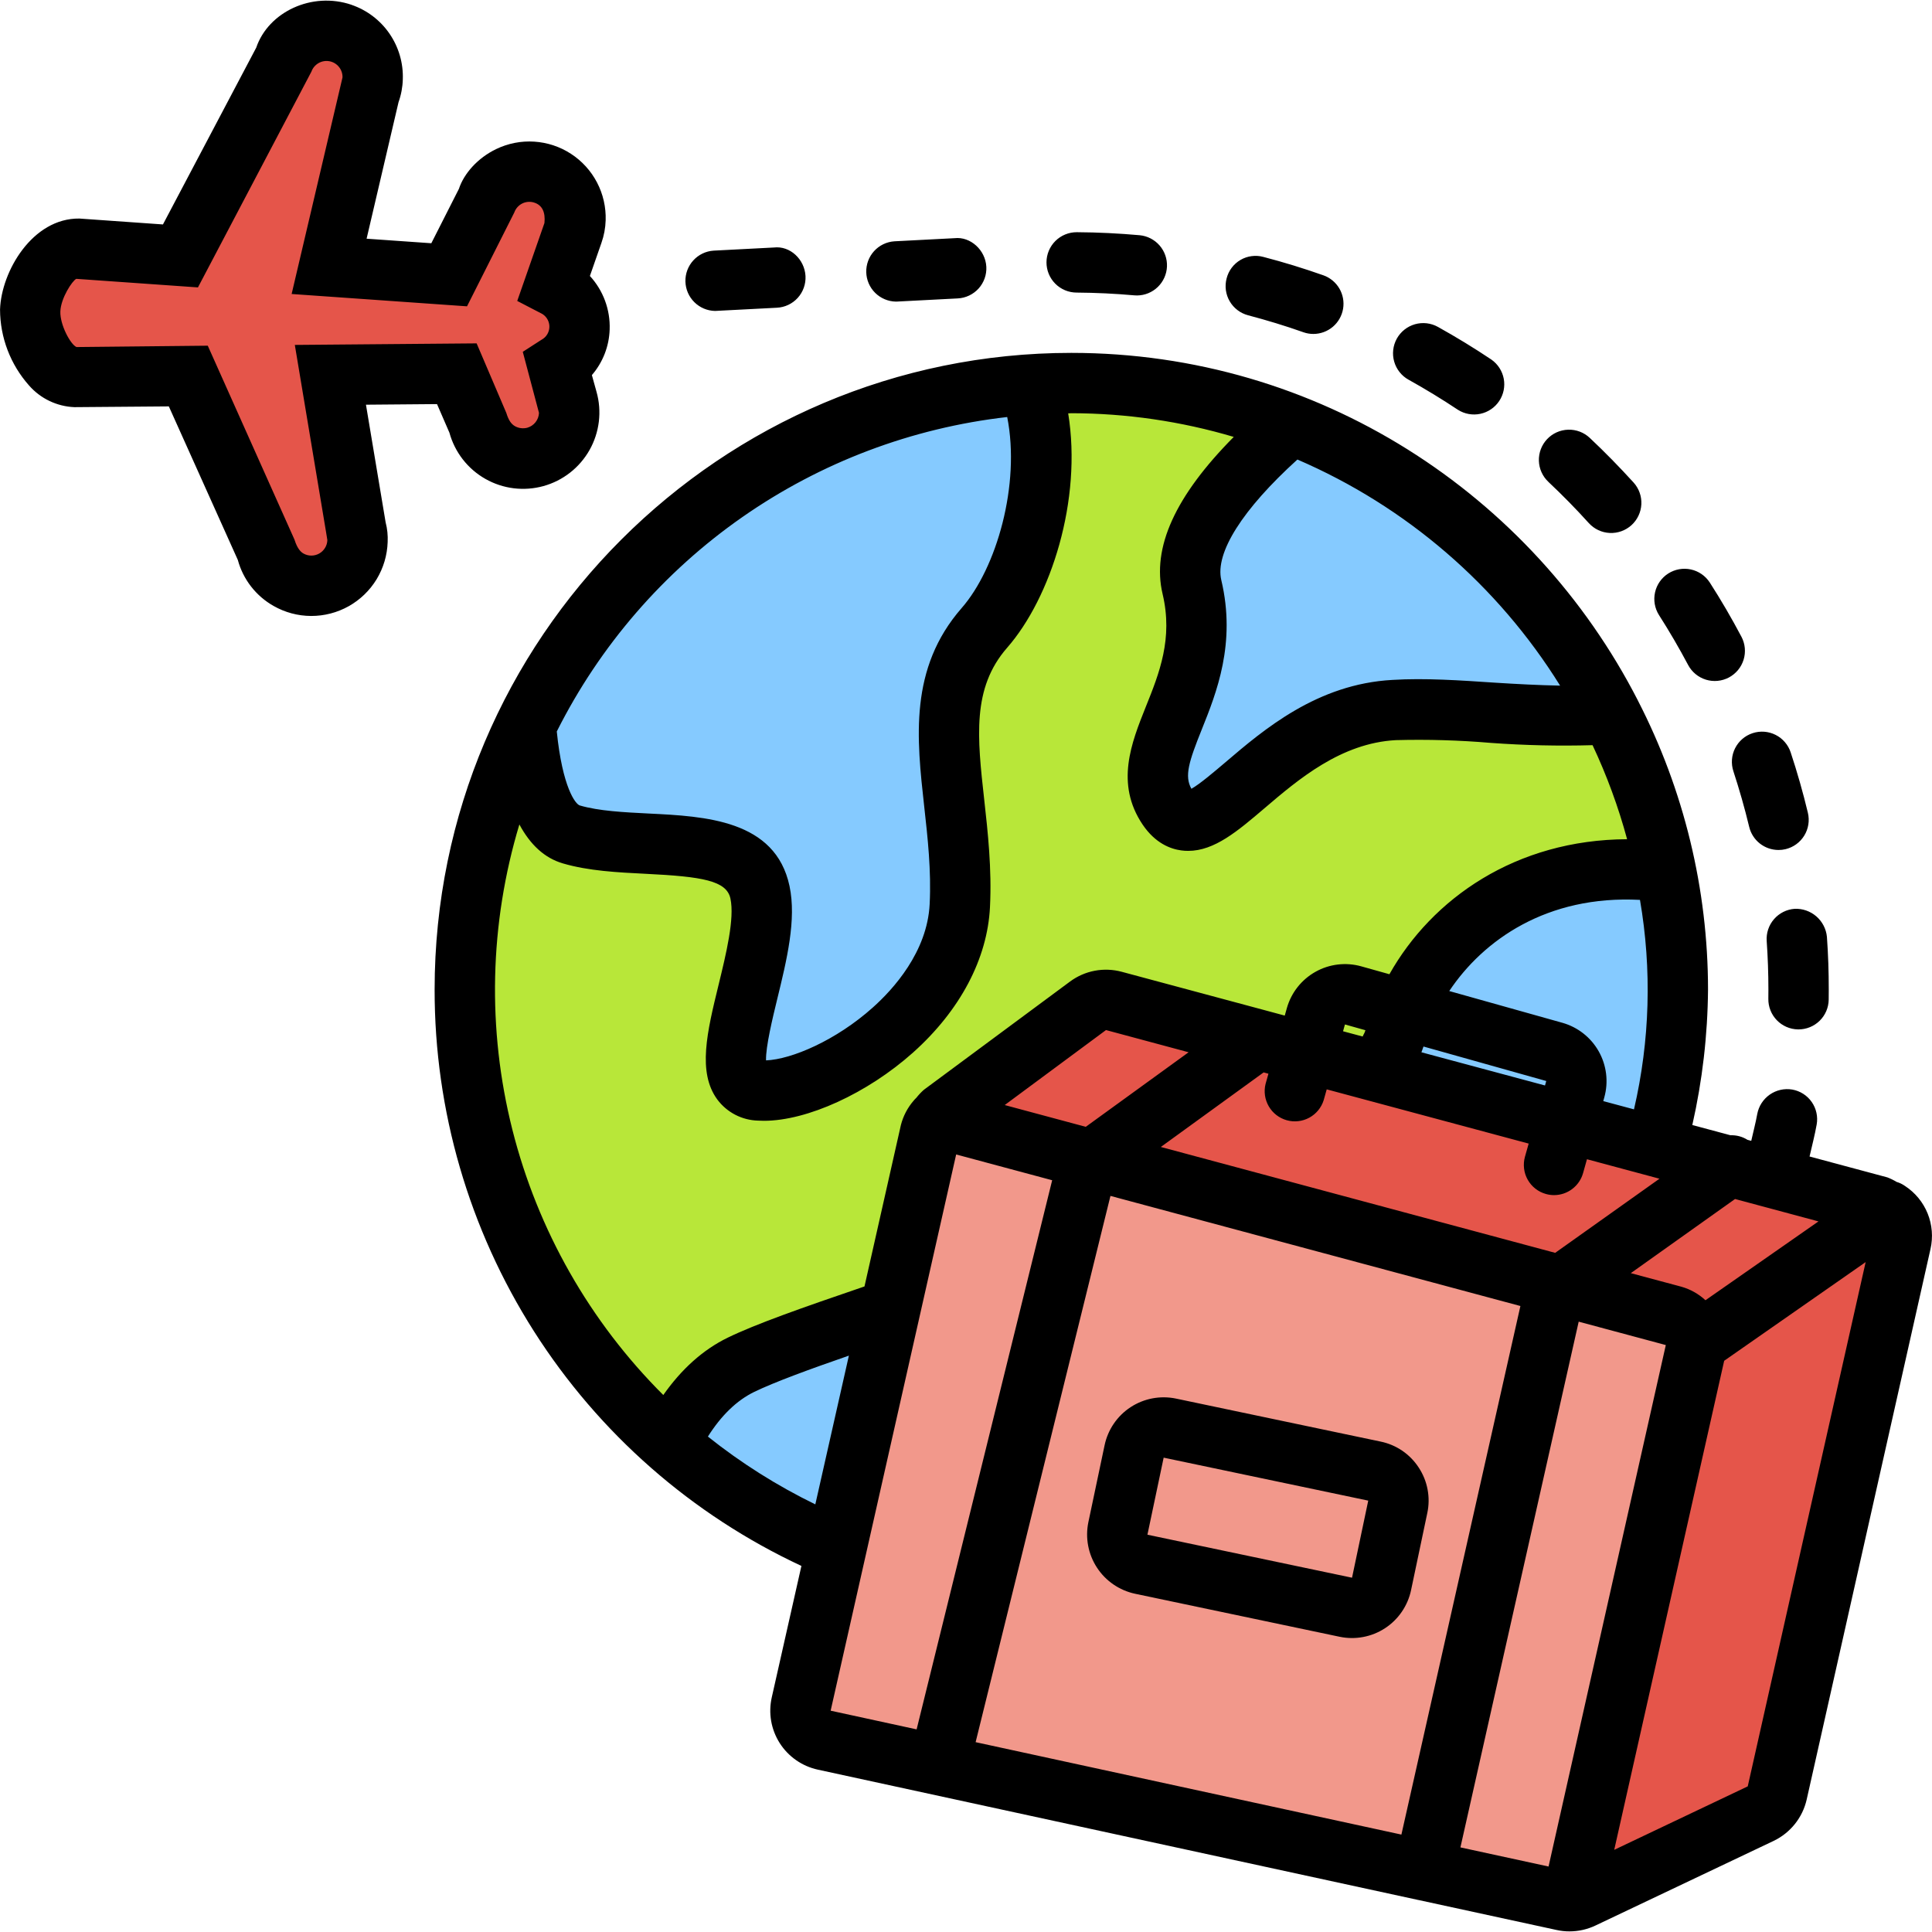
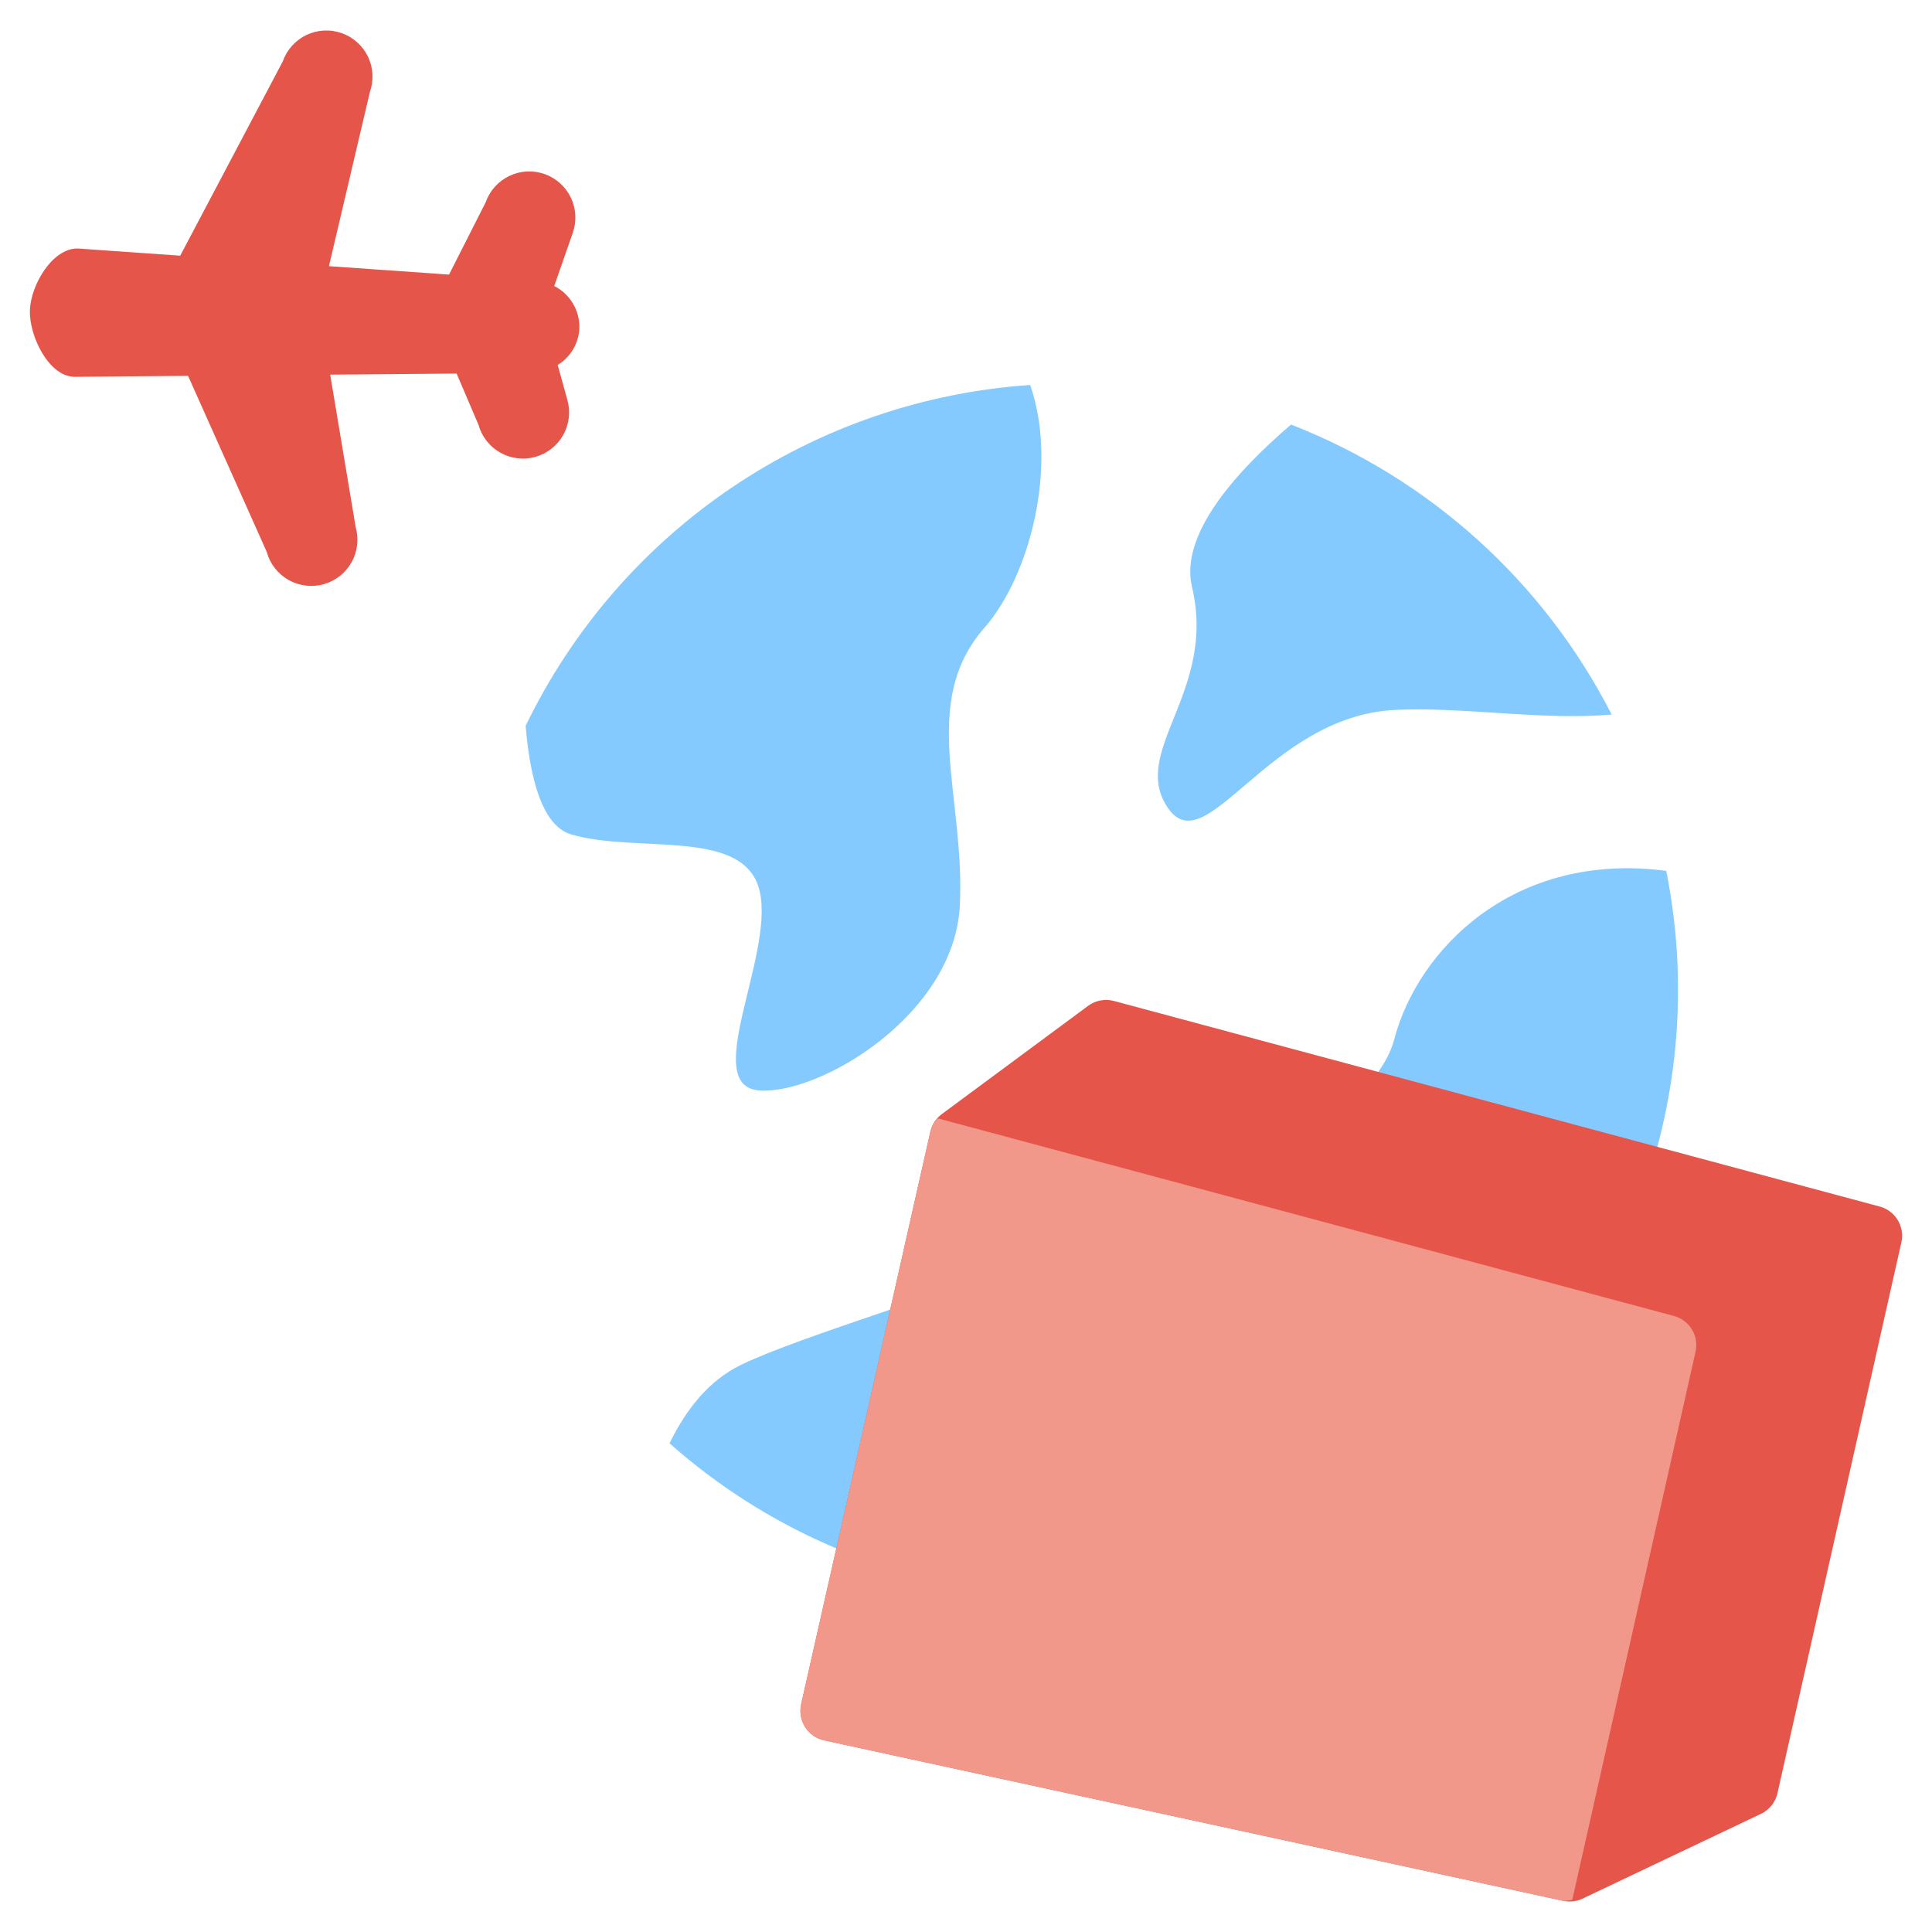
<svg xmlns="http://www.w3.org/2000/svg" width="100" height="100" viewBox="0 0 100 100" fill="none">
  <g clip-path="url(#clip0_503_14)">
-     <path d="M86.856 51.222C86.856 57.432 85.015 63.504 81.564 68.668C78.114 73.832 73.209 77.857 67.471 80.234C61.733 82.611 55.419 83.233 49.328 82.021C43.236 80.809 37.641 77.818 33.249 73.427C28.857 69.035 25.866 63.44 24.655 57.348C23.443 51.257 24.065 44.943 26.442 39.204C28.818 33.466 32.843 28.562 38.008 25.111C43.172 21.661 49.243 19.819 55.454 19.819C63.782 19.819 71.77 23.128 77.659 29.017C83.548 34.906 86.856 42.893 86.856 51.222Z" fill="#B8E739" />
    <path d="M53.322 19.927C54.772 24.092 53.329 29.777 50.954 32.493C47.556 36.38 49.963 41.208 49.68 46.871C49.397 52.535 42.459 56.641 39.333 56.445C36.207 56.25 40.051 49.561 39.333 46.181C38.614 42.801 33.034 44.205 29.565 43.19C28.049 42.746 27.428 40.245 27.207 37.569C29.616 32.585 33.301 28.328 37.888 25.229C42.474 22.131 47.8 20.301 53.322 19.927ZM83.418 36.983C79.912 30.116 74.007 24.776 66.824 21.975C63.831 24.541 61.068 27.724 61.698 30.381C62.99 35.827 58.459 38.866 60.441 41.807C62.423 44.748 65.624 37.101 72.165 36.748C75.606 36.561 79.832 37.31 83.418 36.983ZM72.165 53.795C70.155 61.428 44.441 67.686 38.349 70.647C36.681 71.458 35.504 72.962 34.656 74.706C39.574 79.069 45.739 81.776 52.279 82.447C58.819 83.118 65.404 81.717 71.106 78.443C76.807 75.168 81.335 70.186 84.052 64.199C86.769 58.212 87.536 51.523 86.246 45.077C78.401 44.043 73.403 49.097 72.165 53.795Z" fill="#85CAFF" />
    <path d="M17.68 1.712C17.976 1.815 18.249 1.976 18.483 2.185C18.718 2.394 18.908 2.647 19.045 2.93C19.181 3.212 19.26 3.519 19.278 3.833C19.295 4.146 19.251 4.46 19.147 4.756L17.026 13.776L23.242 14.213L25.137 10.474C25.346 9.876 25.784 9.385 26.354 9.11C26.925 8.834 27.582 8.797 28.18 9.006C28.778 9.215 29.269 9.653 29.544 10.223C29.82 10.794 29.857 11.451 29.648 12.049L28.687 14.805C29.089 15.008 29.425 15.322 29.656 15.71C29.886 16.097 30.002 16.542 29.989 16.992C29.972 17.376 29.86 17.75 29.664 18.081C29.468 18.412 29.194 18.69 28.866 18.89L29.366 20.695C29.452 20.998 29.477 21.316 29.44 21.628C29.403 21.941 29.304 22.244 29.15 22.518C28.995 22.793 28.788 23.034 28.54 23.228C28.293 23.422 28.009 23.566 27.705 23.65C27.401 23.734 27.084 23.757 26.772 23.718C26.459 23.679 26.157 23.579 25.884 23.423C25.61 23.267 25.37 23.059 25.177 22.809C24.985 22.56 24.843 22.276 24.761 21.972L23.634 19.336L17.091 19.392L18.41 27.286C18.496 27.589 18.521 27.906 18.484 28.219C18.447 28.532 18.348 28.834 18.194 29.108C18.039 29.383 17.832 29.624 17.584 29.819C17.336 30.013 17.052 30.156 16.749 30.24C16.445 30.324 16.128 30.348 15.816 30.309C15.503 30.27 15.201 30.169 14.928 30.014C14.654 29.858 14.414 29.649 14.221 29.4C14.028 29.151 13.887 28.866 13.805 28.562L9.734 19.454L3.828 19.505C2.507 19.461 1.505 17.38 1.548 16.061C1.592 14.741 2.724 12.82 4.045 12.863L9.328 13.234L14.635 3.181C14.739 2.885 14.899 2.612 15.108 2.377C15.317 2.143 15.57 1.952 15.853 1.816C16.136 1.679 16.442 1.6 16.756 1.582C17.069 1.564 17.383 1.608 17.68 1.712ZM42.66 90.081L80.915 98.387C81.253 98.46 81.605 98.419 81.917 98.271L91.148 93.884C91.362 93.782 91.55 93.633 91.698 93.448C91.846 93.263 91.95 93.047 92.002 92.816L98.415 64.303C98.503 63.909 98.436 63.497 98.227 63.152C98.019 62.806 97.685 62.555 97.295 62.451L57.653 51.809C57.426 51.748 57.188 51.74 56.957 51.784C56.726 51.828 56.508 51.923 56.319 52.063L48.75 57.664C48.449 57.887 48.238 58.211 48.155 58.576L41.468 88.21C41.422 88.411 41.417 88.619 41.453 88.822C41.488 89.025 41.564 89.22 41.675 89.394C41.785 89.567 41.93 89.718 42.099 89.836C42.268 89.954 42.459 90.037 42.661 90.081H42.66Z" fill="#E5554A" />
    <path d="M87.761 69.966L81.381 98.333C81.23 98.375 81.073 98.393 80.915 98.387L42.661 90.08C42.459 90.037 42.269 89.953 42.099 89.835C41.93 89.718 41.786 89.567 41.675 89.393C41.564 89.219 41.489 89.025 41.453 88.822C41.418 88.619 41.423 88.411 41.468 88.209L48.156 58.576C48.222 58.317 48.355 58.08 48.541 57.887L86.642 68.115C87.031 68.219 87.365 68.47 87.574 68.816C87.782 69.161 87.85 69.573 87.761 69.966Z" fill="#F2988B" />
-     <path d="M98.606 61.388C98.472 61.293 98.323 61.221 98.166 61.174C98.014 61.082 97.854 61.004 97.689 60.941L93.662 59.86C93.787 59.308 93.932 58.765 94.031 58.204C94.067 58.002 94.062 57.795 94.018 57.595C93.974 57.394 93.891 57.205 93.773 57.037C93.656 56.868 93.506 56.725 93.333 56.615C93.16 56.505 92.967 56.43 92.765 56.395C92.357 56.327 91.939 56.421 91.601 56.658C91.263 56.895 91.031 57.255 90.955 57.661C90.871 58.13 90.747 58.586 90.644 59.05L90.449 58.997C90.186 58.831 89.879 58.749 89.569 58.761L87.594 58.231C88.115 55.93 88.387 53.58 88.407 51.221C88.405 46.019 87.162 40.892 84.781 36.267C84.778 36.261 84.776 36.255 84.773 36.249C79.307 25.59 68.23 18.265 55.452 18.265C37.28 18.265 22.496 33.05 22.496 51.221C22.49 57.485 24.274 63.621 27.637 68.906C31.001 74.191 35.804 78.405 41.481 81.052L39.947 87.853C39.856 88.255 39.845 88.671 39.915 89.078C39.986 89.484 40.136 89.873 40.357 90.221C40.579 90.569 40.867 90.869 41.205 91.105C41.543 91.341 41.925 91.508 42.328 91.596L73.365 98.333C73.37 98.334 73.374 98.337 73.378 98.338C73.388 98.341 73.398 98.34 73.406 98.341L80.575 99.897C80.791 99.945 81.012 99.969 81.234 99.968C81.699 99.969 82.159 99.865 82.579 99.666L91.808 95.282C92.234 95.077 92.609 94.778 92.904 94.409C93.2 94.039 93.408 93.607 93.513 93.146L99.922 64.648C100.061 64.036 100.01 63.395 99.775 62.812C99.54 62.23 99.132 61.733 98.606 61.388ZM89.806 62.06L91.404 62.49L91.407 62.491H91.411L94.124 63.22L88.275 67.3C87.923 66.974 87.499 66.735 87.038 66.603L84.41 65.898L89.806 62.06ZM85.375 60.871H85.377L85.894 61.01L80.496 64.847L60.084 59.367L65.405 55.508L65.654 55.575L65.505 56.105C65.408 56.499 65.468 56.916 65.673 57.266C65.877 57.617 66.21 57.874 66.601 57.983C66.992 58.093 67.41 58.046 67.767 57.852C68.124 57.659 68.391 57.334 68.513 56.947L68.671 56.385L79.124 59.192L78.931 59.875C78.876 60.073 78.86 60.279 78.885 60.483C78.909 60.687 78.973 60.884 79.074 61.062C79.175 61.241 79.309 61.398 79.471 61.525C79.632 61.652 79.817 61.745 80.015 61.8C80.152 61.839 80.293 61.859 80.436 61.859C80.776 61.859 81.108 61.747 81.379 61.541C81.651 61.335 81.848 61.046 81.94 60.718L82.141 60.002L85.373 60.87L85.375 60.871ZM56.199 58.324L52.004 57.197L57.246 53.316L61.522 54.465L56.199 58.324ZM69.516 53.378L69.614 53.026L70.675 53.324C70.668 53.349 70.655 53.373 70.648 53.398C70.626 53.479 70.562 53.567 70.531 53.65L69.516 53.378ZM73.572 54.466C73.601 54.376 73.645 54.286 73.67 54.195C73.672 54.187 73.677 54.177 73.68 54.168L80.034 55.953L79.969 56.184L73.572 54.466ZM84.885 46.578C85.506 50.177 85.401 53.863 84.575 57.42L82.985 56.993L83.041 56.791C83.261 55.994 83.157 55.142 82.751 54.42C82.345 53.699 81.671 53.168 80.875 52.941L75.013 51.296C76.769 48.666 80.06 46.325 84.885 46.578ZM80.751 35.488C79.64 35.466 78.505 35.407 77.379 35.335C75.594 35.216 73.757 35.088 72.073 35.192C68.181 35.402 65.423 37.752 63.412 39.469C62.842 39.951 62.1 40.586 61.667 40.827C61.298 40.171 61.533 39.426 62.207 37.748C62.96 35.869 63.992 33.297 63.214 30.026C62.88 28.611 64.319 26.357 67.153 23.785C72.774 26.207 77.519 30.291 80.751 35.488ZM52.133 21.585C52.826 25.091 51.577 29.412 49.778 31.469C47.043 34.599 47.447 38.233 47.837 41.745C48.019 43.377 48.206 45.065 48.119 46.797C47.996 49.277 46.223 51.215 45.177 52.148C43.278 53.848 40.976 54.833 39.65 54.885C39.627 54.186 39.996 52.67 40.229 51.712C40.723 49.689 41.234 47.596 40.865 45.861C40.136 42.434 36.498 42.251 33.575 42.108C32.306 42.044 30.994 41.98 30.01 41.69C29.785 41.626 29.112 40.755 28.819 37.862C31.046 33.425 34.344 29.613 38.414 26.771C42.485 23.929 47.2 22.147 52.133 21.585ZM34.332 72.206C30.532 68.419 27.832 63.672 26.52 58.471C25.208 53.27 25.334 47.81 26.883 42.674C27.449 43.725 28.187 44.413 29.132 44.689C30.469 45.082 31.97 45.155 33.42 45.228C36.354 45.372 37.611 45.582 37.807 46.51C38.029 47.547 37.585 49.366 37.194 50.973C36.601 53.402 36.09 55.501 37.13 56.913C37.376 57.243 37.694 57.512 38.059 57.701C38.424 57.889 38.827 57.993 39.238 58.003C39.339 58.009 39.441 58.012 39.545 58.012C41.775 58.012 44.89 56.596 47.26 54.479C49.693 52.303 51.108 49.631 51.241 46.952C51.34 44.966 51.13 43.072 50.944 41.4C50.584 38.169 50.299 35.618 52.131 33.525C54.396 30.934 56.019 25.881 55.289 21.396C55.344 21.396 55.398 21.388 55.453 21.388C58.299 21.392 61.13 21.805 63.859 22.614C60.832 25.668 59.606 28.346 60.176 30.745C60.723 33.051 60.005 34.848 59.306 36.585C58.562 38.446 57.714 40.56 59.142 42.68C59.798 43.651 60.587 43.944 61.14 44.017C61.26 44.034 61.381 44.042 61.503 44.041C62.861 44.041 64.063 43.016 65.439 41.844C67.205 40.337 69.405 38.464 72.245 38.309C73.891 38.265 75.538 38.313 77.178 38.453C78.926 38.58 80.679 38.619 82.431 38.57C83.168 40.137 83.767 41.766 84.219 43.438C78.457 43.462 74.12 46.512 71.916 50.426L70.46 50.018C69.662 49.794 68.808 49.896 68.086 50.302C67.364 50.708 66.832 51.383 66.607 52.181L66.499 52.567L65.412 52.274C65.384 52.268 65.359 52.256 65.33 52.252L58.062 50.3C57.607 50.177 57.129 50.158 56.666 50.245C56.203 50.332 55.765 50.523 55.386 50.804L47.82 56.407C47.678 56.533 47.547 56.672 47.43 56.821C47.378 56.87 47.329 56.921 47.285 56.976C46.973 57.338 46.75 57.766 46.631 58.228L44.746 66.586C41.462 67.707 39.116 68.534 37.67 69.236C36.385 69.861 35.273 70.867 34.332 72.206ZM42.201 77.866C40.224 76.904 38.36 75.727 36.641 74.357C37.329 73.268 38.129 72.488 39.036 72.046C40.095 71.532 41.928 70.864 43.938 70.167L42.201 77.866ZM42.994 88.545L49.491 59.755L54.46 61.089L47.444 89.512L42.994 88.545ZM72.536 94.958L50.498 90.174L57.477 61.9L78.696 67.599L72.536 94.958ZM80.153 96.611L75.591 95.621L81.713 68.409L86.222 69.62L80.153 96.611ZM90.463 92.462L83.552 95.747L89.243 70.434L96.566 65.326L90.463 92.462ZM18.942 20.947L22.62 20.916L23.262 22.396C23.4 22.897 23.635 23.367 23.954 23.777C24.273 24.187 24.67 24.531 25.122 24.787C25.574 25.044 26.073 25.209 26.588 25.273C27.104 25.336 27.628 25.298 28.129 25.159C28.63 25.02 29.098 24.784 29.508 24.463C29.917 24.143 30.259 23.745 30.515 23.292C30.77 22.839 30.933 22.341 30.996 21.825C31.058 21.308 31.018 20.785 30.877 20.285L30.636 19.415C31.204 18.755 31.529 17.921 31.556 17.051C31.592 16.03 31.224 15.036 30.533 14.284L31.129 12.575C31.263 12.197 31.337 11.801 31.349 11.4C31.37 10.722 31.217 10.048 30.902 9.446C30.588 8.844 30.124 8.333 29.554 7.962C28.985 7.591 28.329 7.374 27.651 7.331C26.973 7.287 26.296 7.42 25.684 7.715C24.732 8.172 24.016 8.975 23.752 9.777L22.325 12.59L18.975 12.355L20.628 5.289C20.763 4.911 20.838 4.513 20.849 4.112C20.88 3.27 20.639 2.441 20.163 1.746C19.686 1.051 19 0.528 18.203 0.253L18.2 0.25C16.14 -0.455 13.887 0.625 13.263 2.465L8.434 11.617L4.109 11.312C1.68 11.282 0.067 14.049 0.002 16.02C0.006 17.471 0.541 18.871 1.506 19.955C1.801 20.291 2.161 20.564 2.564 20.756C2.968 20.948 3.406 21.057 3.853 21.074L8.739 21.035L12.31 28.983C12.445 29.483 12.679 29.951 12.997 30.36C13.316 30.769 13.712 31.111 14.163 31.365C14.755 31.702 15.423 31.88 16.104 31.882C16.784 31.884 17.454 31.71 18.048 31.378C18.641 31.045 19.139 30.565 19.493 29.983C19.846 29.401 20.043 28.738 20.065 28.058C20.082 27.714 20.047 27.369 19.96 27.036L18.942 20.947ZM16.878 27.548L16.944 27.957C16.939 28.1 16.898 28.238 16.823 28.36C16.749 28.482 16.645 28.582 16.52 28.652C16.396 28.721 16.256 28.758 16.113 28.757C15.971 28.757 15.831 28.72 15.707 28.65C15.597 28.586 15.4 28.439 15.242 27.93L10.754 17.893L3.959 17.963C3.651 17.832 3.1 16.813 3.124 16.123C3.146 15.431 3.746 14.525 3.949 14.433L10.246 14.876L16.12 3.706C16.186 3.52 16.317 3.364 16.488 3.266C16.659 3.168 16.859 3.134 17.053 3.17C17.247 3.207 17.422 3.311 17.545 3.465C17.669 3.618 17.734 3.811 17.728 4.008L15.095 15.217L24.173 15.855L26.62 10.998C26.656 10.895 26.712 10.801 26.785 10.72C26.857 10.639 26.945 10.574 27.043 10.527C27.141 10.48 27.248 10.453 27.356 10.448C27.465 10.442 27.573 10.458 27.675 10.495C28.071 10.631 28.237 10.995 28.18 11.544L26.772 15.577L27.973 16.2C28.106 16.257 28.22 16.352 28.302 16.472C28.384 16.592 28.43 16.732 28.436 16.877C28.441 17.023 28.406 17.166 28.333 17.292C28.26 17.418 28.153 17.52 28.025 17.588L27.059 18.21L27.898 21.371C27.891 21.547 27.828 21.715 27.719 21.854C27.61 21.992 27.46 22.092 27.291 22.14C27.079 22.195 26.854 22.168 26.661 22.063C26.47 21.954 26.331 21.777 26.205 21.368L24.67 17.773L15.26 17.853L16.878 27.548ZM73.434 75.963C73.211 75.619 72.921 75.322 72.583 75.091C72.244 74.86 71.862 74.698 71.46 74.616L60.871 72.391C60.06 72.222 59.215 72.381 58.521 72.834C57.828 73.287 57.343 73.997 57.173 74.808L56.333 78.792C56.166 79.603 56.326 80.447 56.779 81.14C57.232 81.833 57.94 82.319 58.75 82.492L69.34 84.719C70.15 84.888 70.996 84.729 71.689 84.276C72.382 83.823 72.867 83.113 73.037 82.302L73.877 78.312C73.963 77.91 73.967 77.496 73.891 77.093C73.815 76.69 73.66 76.306 73.434 75.963ZM69.981 81.662L59.391 79.436L60.231 75.448L70.82 77.672L69.981 81.662ZM93.576 42.07C93.672 42.473 93.605 42.898 93.388 43.251C93.171 43.604 92.823 43.856 92.42 43.953C92.301 43.982 92.179 43.996 92.057 43.995C91.706 43.995 91.365 43.877 91.089 43.66C90.813 43.442 90.619 43.138 90.537 42.796C90.303 41.82 90.028 40.863 89.72 39.919C89.656 39.725 89.631 39.519 89.646 39.315C89.661 39.111 89.716 38.911 89.809 38.728C89.901 38.545 90.029 38.382 90.184 38.248C90.339 38.114 90.519 38.013 90.714 37.949C90.909 37.884 91.114 37.859 91.319 37.874C91.523 37.89 91.723 37.945 91.906 38.038C92.089 38.13 92.252 38.257 92.385 38.413C92.519 38.568 92.621 38.748 92.685 38.943C93.024 39.966 93.321 41.008 93.576 42.07ZM90.135 32.954C90.329 33.32 90.37 33.748 90.249 34.144C90.127 34.54 89.854 34.871 89.488 35.066C89.122 35.26 88.694 35.301 88.299 35.18C87.903 35.058 87.571 34.785 87.377 34.419C86.907 33.534 86.403 32.671 85.867 31.832C85.647 31.483 85.575 31.062 85.665 30.66C85.754 30.258 85.999 29.908 86.346 29.686C86.693 29.464 87.114 29.388 87.516 29.474C87.919 29.561 88.271 29.803 88.496 30.148C89.082 31.06 89.628 31.996 90.135 32.955V32.954ZM91.529 51.693L91.532 51.22C91.532 50.375 91.502 49.538 91.444 48.709C91.415 48.295 91.551 47.888 91.823 47.575C92.094 47.262 92.479 47.069 92.893 47.04C93.303 47.023 93.705 47.164 94.015 47.433C94.325 47.703 94.521 48.081 94.561 48.489C94.626 49.392 94.657 50.302 94.656 51.22L94.653 51.747C94.646 52.157 94.478 52.547 94.186 52.834C93.893 53.121 93.5 53.282 93.091 53.282H93.063C92.649 53.275 92.255 53.103 91.967 52.805C91.68 52.507 91.522 52.108 91.529 51.694V51.693ZM64.602 16.319C64.403 16.267 64.217 16.176 64.054 16.052C63.891 15.928 63.753 15.773 63.65 15.596C63.546 15.419 63.479 15.223 63.451 15.02C63.424 14.817 63.436 14.61 63.489 14.412C63.539 14.212 63.628 14.025 63.752 13.86C63.875 13.696 64.03 13.558 64.208 13.454C64.385 13.35 64.582 13.283 64.786 13.257C64.99 13.23 65.197 13.244 65.395 13.299C66.45 13.573 67.485 13.893 68.501 14.251C68.847 14.374 69.139 14.616 69.325 14.933C69.511 15.25 69.579 15.623 69.517 15.986C69.455 16.349 69.267 16.678 68.987 16.915C68.706 17.153 68.35 17.284 67.982 17.285C67.805 17.286 67.63 17.256 67.464 17.197C66.527 16.865 65.572 16.575 64.602 16.319ZM55.724 15.144C55.309 15.143 54.912 14.977 54.62 14.683C54.328 14.389 54.165 13.991 54.166 13.577C54.167 13.163 54.333 12.766 54.627 12.473C54.921 12.181 55.319 12.018 55.733 12.019H55.742C56.834 12.025 57.917 12.08 58.988 12.175C59.387 12.213 59.756 12.403 60.019 12.704C60.282 13.007 60.419 13.398 60.402 13.798C60.385 14.198 60.214 14.576 59.926 14.855C59.638 15.133 59.255 15.29 58.854 15.293C58.805 15.293 58.76 15.29 58.714 15.287C57.728 15.199 56.731 15.151 55.724 15.144ZM46.371 15.611C45.969 15.604 45.584 15.441 45.298 15.158C45.012 14.874 44.847 14.491 44.837 14.088C44.827 13.686 44.972 13.295 45.243 12.997C45.514 12.699 45.89 12.517 46.292 12.49L49.411 12.328C50.232 12.236 51.007 12.944 51.052 13.808C51.063 14.012 51.033 14.217 50.964 14.411C50.895 14.604 50.789 14.781 50.652 14.934C50.514 15.086 50.348 15.209 50.163 15.297C49.978 15.385 49.777 15.436 49.572 15.446L46.453 15.608C46.426 15.61 46.399 15.611 46.371 15.611ZM37.012 16.094C36.609 16.087 36.225 15.924 35.939 15.64C35.653 15.357 35.488 14.974 35.477 14.571C35.467 14.168 35.613 13.777 35.884 13.48C36.155 13.182 36.531 13 36.932 12.973L40.052 12.811C40.9 12.71 41.646 13.427 41.693 14.287C41.703 14.492 41.674 14.697 41.605 14.891C41.537 15.084 41.431 15.262 41.293 15.415C41.156 15.567 40.99 15.691 40.804 15.779C40.619 15.867 40.418 15.918 40.213 15.928L37.094 16.09C37.066 16.093 37.039 16.094 37.012 16.094ZM80.144 24.941C79.842 24.657 79.665 24.265 79.652 23.851C79.64 23.436 79.792 23.034 80.076 22.732C80.36 22.43 80.752 22.253 81.167 22.241C81.581 22.228 81.983 22.38 82.285 22.664C83.072 23.403 83.828 24.178 84.558 24.98C84.834 25.288 84.977 25.692 84.956 26.105C84.934 26.518 84.75 26.906 84.444 27.183C84.137 27.461 83.733 27.606 83.32 27.586C82.907 27.567 82.519 27.384 82.24 27.079C81.571 26.338 80.869 25.624 80.143 24.941H80.144ZM72.907 19.654C72.727 19.555 72.569 19.42 72.442 19.259C72.314 19.099 72.219 18.914 72.163 18.717C72.106 18.519 72.089 18.312 72.113 18.108C72.136 17.904 72.2 17.707 72.299 17.527C72.399 17.348 72.533 17.19 72.694 17.062C72.855 16.934 73.04 16.84 73.237 16.783C73.434 16.727 73.641 16.71 73.845 16.733C74.049 16.757 74.247 16.82 74.426 16.92C75.375 17.448 76.299 18.012 77.196 18.613C77.53 18.848 77.758 19.203 77.834 19.604C77.909 20.005 77.824 20.419 77.598 20.758C77.372 21.097 77.022 21.334 76.623 21.419C76.224 21.504 75.808 21.43 75.464 21.212C74.634 20.66 73.781 20.14 72.906 19.653L72.907 19.654Z" fill="black" />
  </g>
  <defs>
    <clipPath id="clip0_503_14">
      <rect width="100" height="100" fill="white" />
    </clipPath>
  </defs>
</svg>